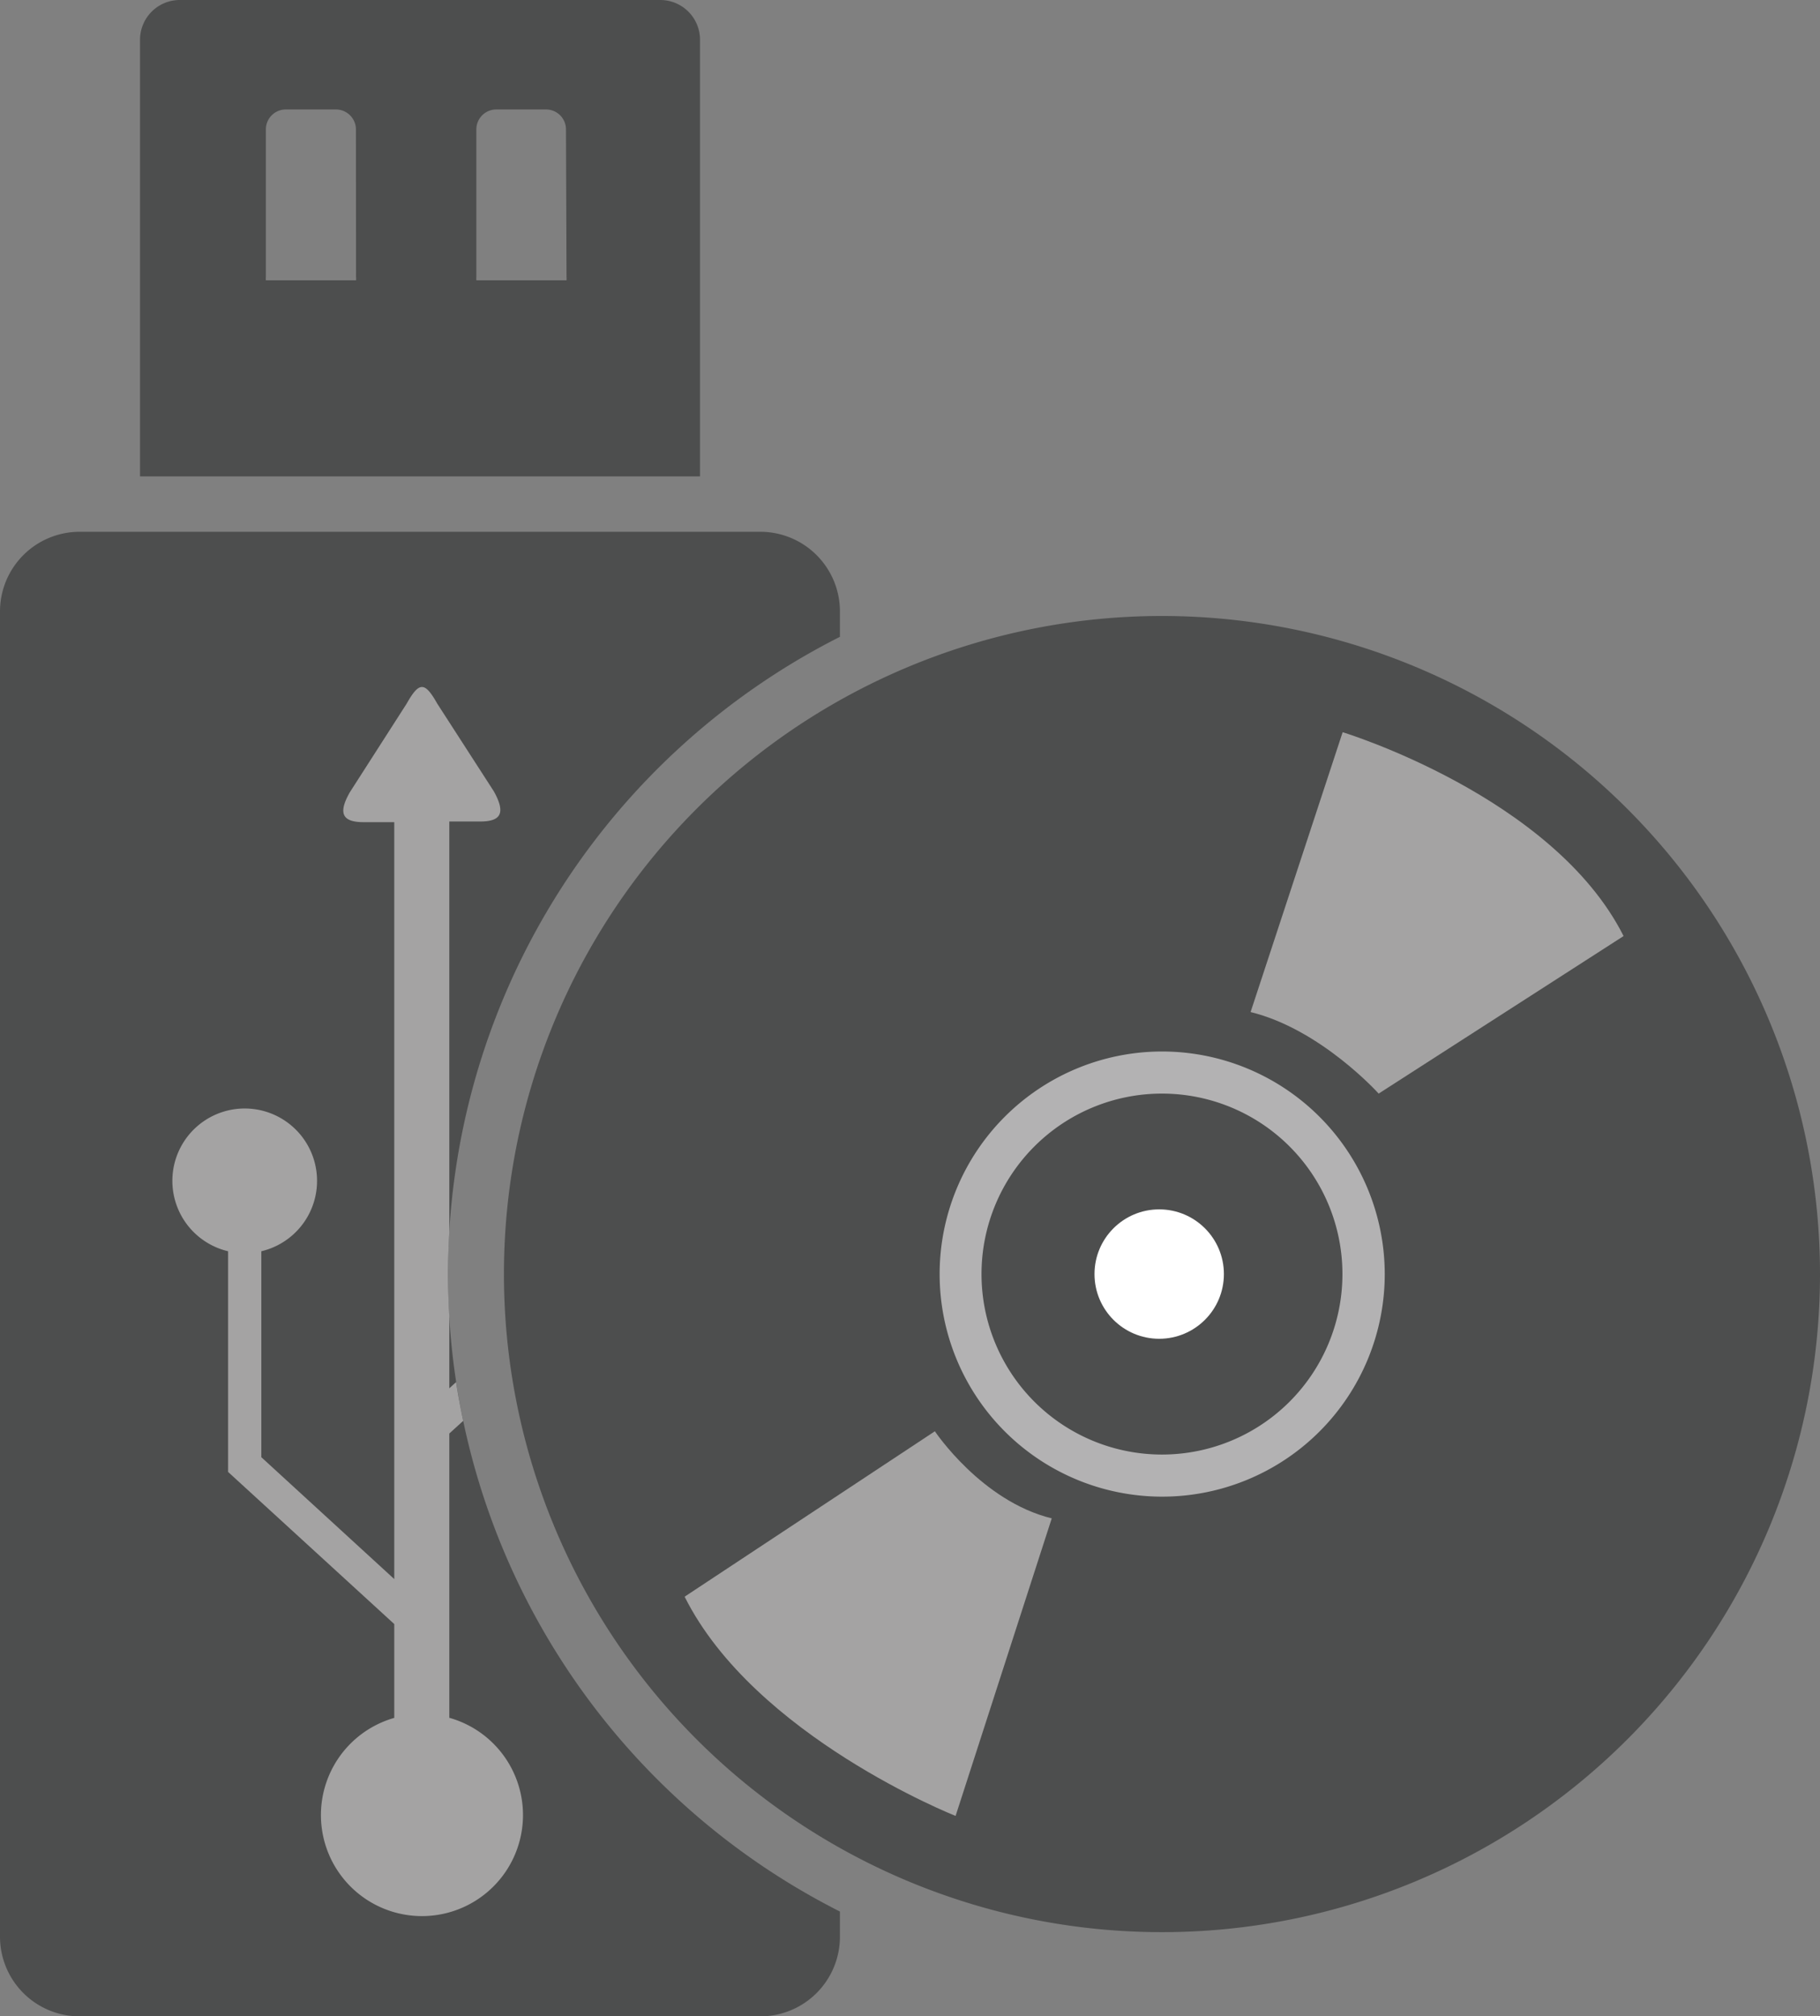
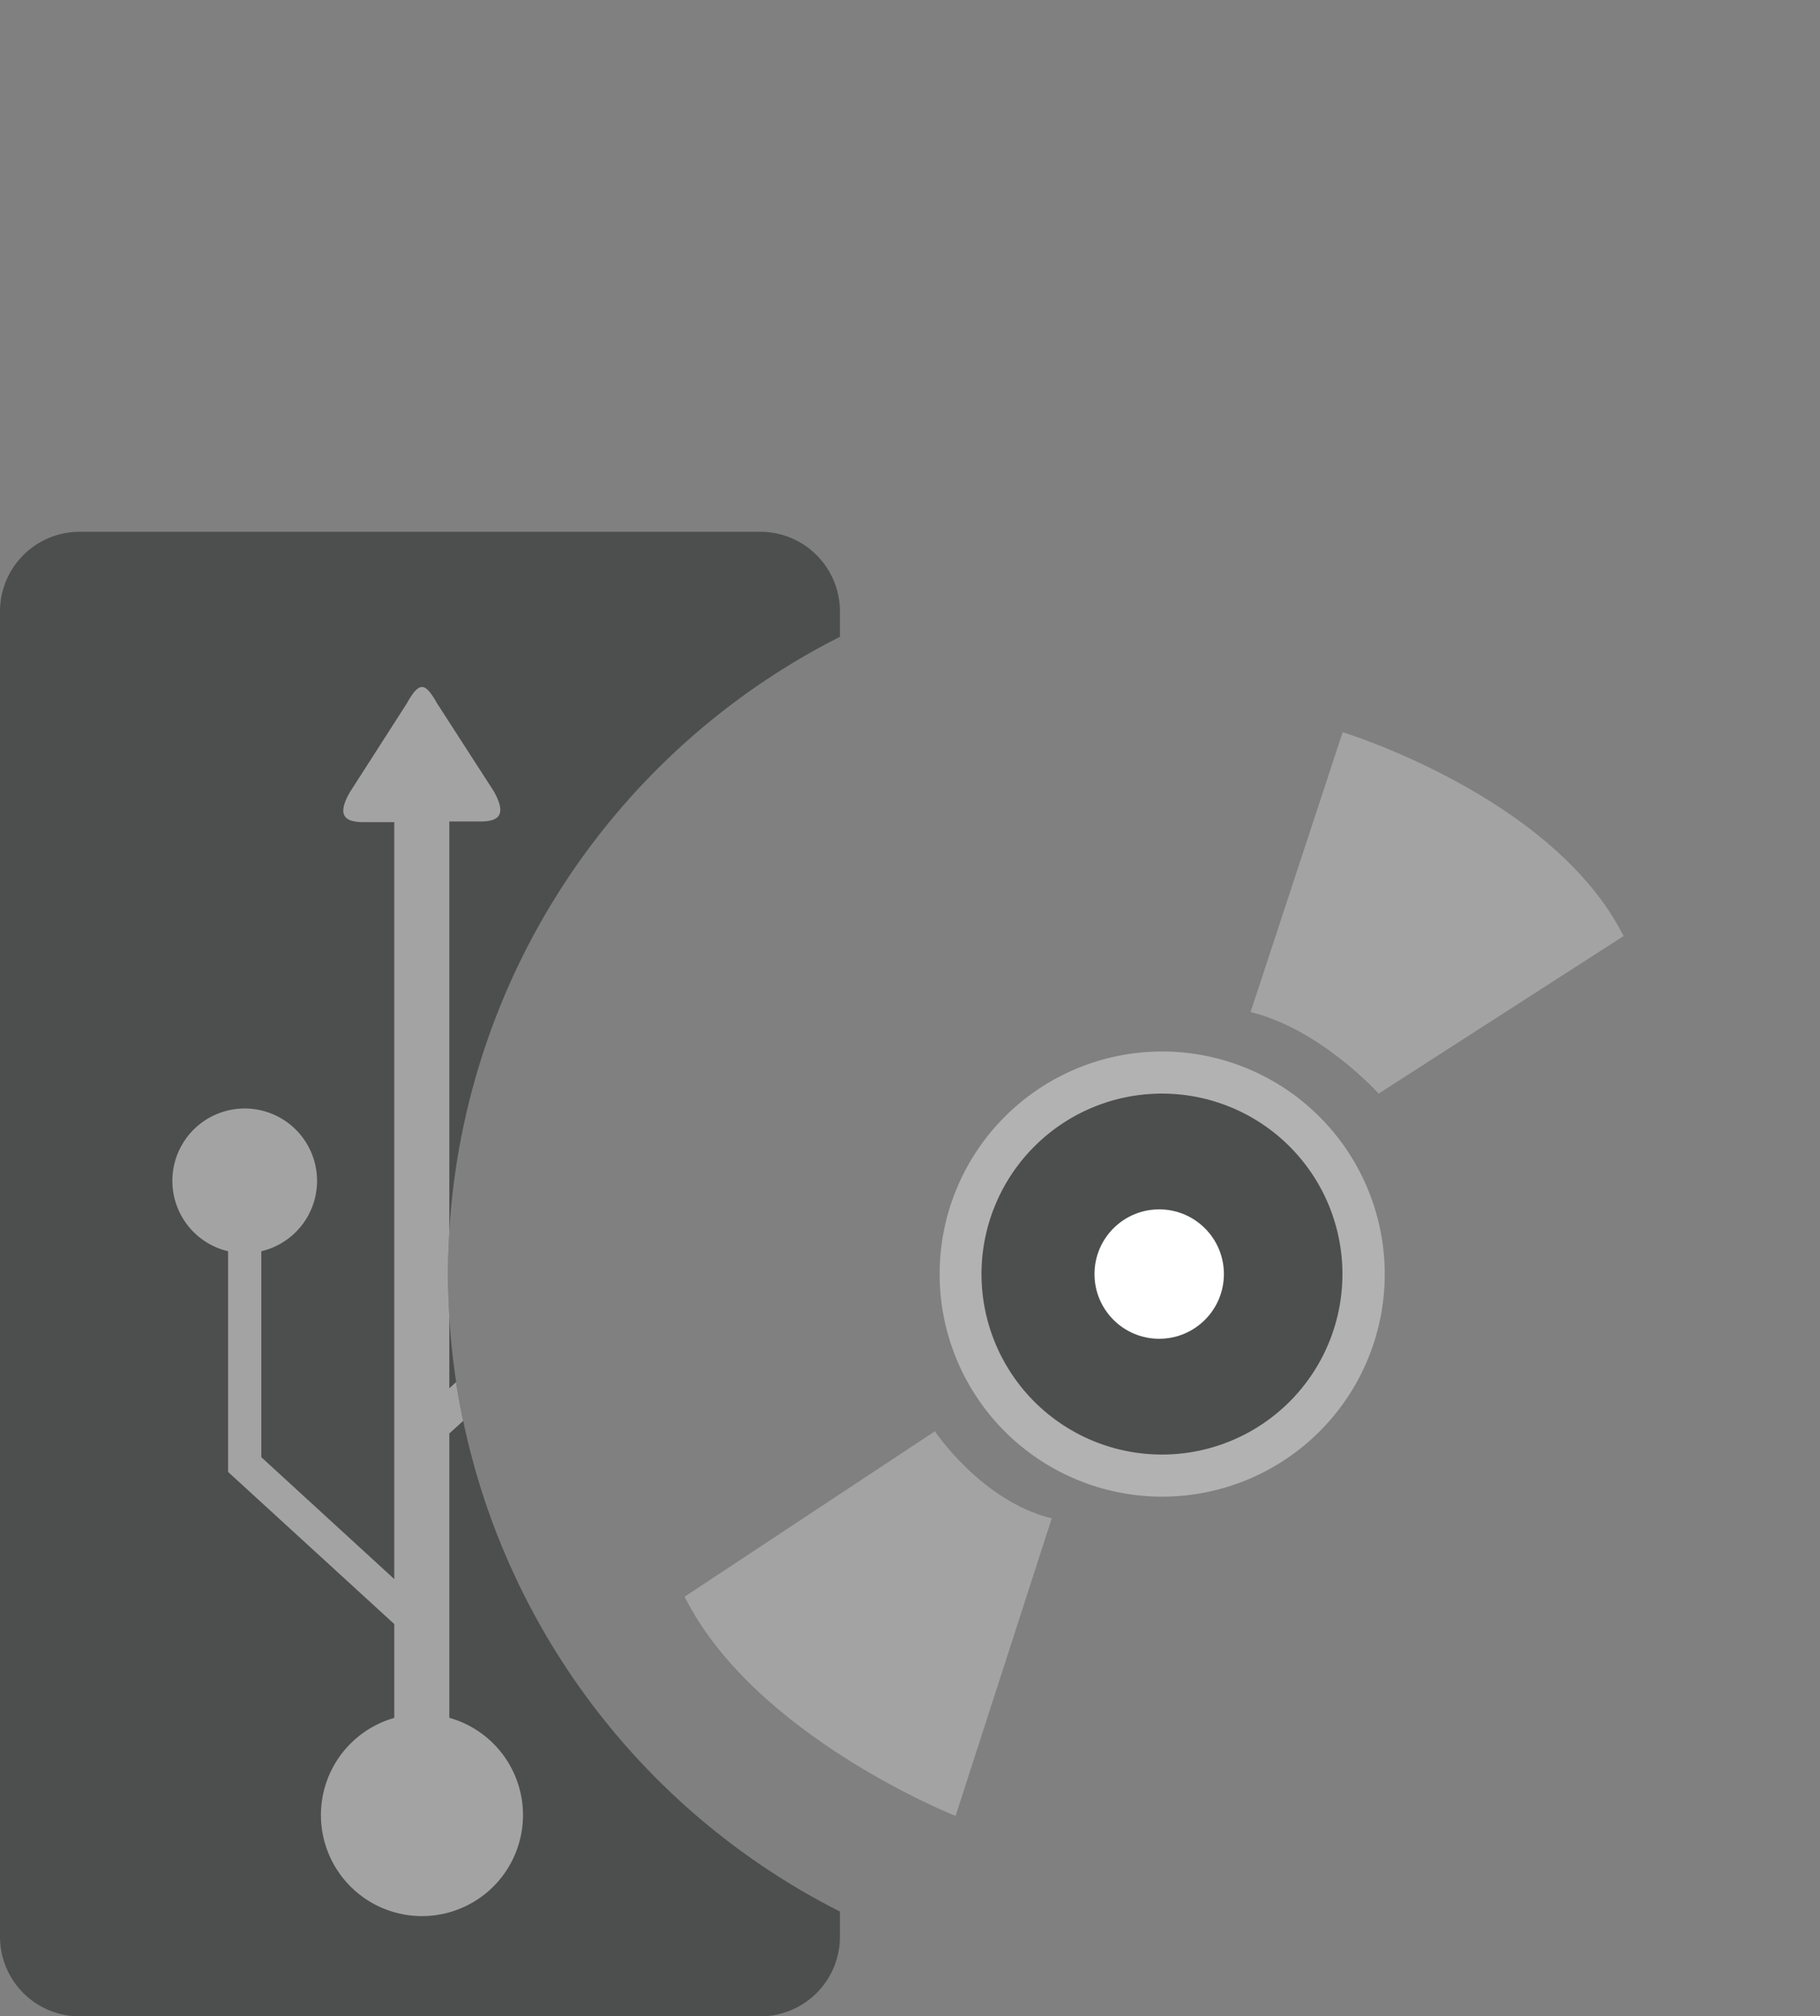
<svg xmlns="http://www.w3.org/2000/svg" viewBox="0 0 164.29 181.98">
  <rect x="0" y="0" width="164.29" height="181.98" fill="#808080" stroke="none" />
  <defs>
    <style>.cls-1{fill:#4d4e4e;}.cls-2{fill:#a4a3a3;}.cls-3{fill:#fff;}.cls-4{fill:#b3b2b3;}</style>
  </defs>
  <title>Datový zdroj 17ldpi</title>
  <g id="Vrstva_2" data-name="Vrstva 2">
    <g id="Vrstva_1-2" data-name="Vrstva 1">
      <path class="cls-1" d="M40.44,115A64.45,64.45,0,0,1,75.82,57.48V55.19A7.19,7.19,0,0,0,68.66,48H7.16A7.19,7.19,0,0,0,0,55.19V174.81A7.19,7.19,0,0,0,7.16,182h61.5a7.19,7.19,0,0,0,7.16-7.17v-2.29A64.45,64.45,0,0,1,40.44,115Z" />
-       <path class="cls-1" d="M104.89,55.6a59.4,59.4,0,1,0,59.4,59.4A59.41,59.41,0,0,0,104.89,55.6Zm0,77.8a18.4,18.4,0,1,1,18.4-18.4A18.4,18.4,0,0,1,104.89,133.4Z" />
      <path class="cls-2" d="M84.39,129.19s4.21,6.31,10.55,7.86l-8.68,26.86s-18.15-7.18-24.46-19.79Z" />
      <path class="cls-2" d="M124.45,98.71s-5.22-5.81-11.56-7.36l8.31-25.26s19,5.78,25.36,18.4Z" />
      <circle class="cls-3" cx="107.11" cy="111.26" r="5.78" />
      <path class="cls-1" d="M104.89,133.19A18.19,18.19,0,1,1,123.08,115,18.21,18.21,0,0,1,104.89,133.19Z" />
      <path class="cls-4" d="M104.89,98.71A16.29,16.29,0,1,1,88.6,115a16.29,16.29,0,0,1,16.29-16.29m0-3.8A20.09,20.09,0,1,0,125,115a20.11,20.11,0,0,0-20.09-20.09Z" />
-       <path class="cls-1" d="M59.6,0H16.22a3.59,3.59,0,0,0-3.58,3.58V43H63.19V3.58A3.59,3.59,0,0,0,59.6,0ZM32.14,25a1.36,1.36,0,0,1,0,.3H24a1.39,1.39,0,0,1,0-.3V11.68a1.8,1.8,0,0,1,1.79-1.8h4.54a1.81,1.81,0,0,1,1.8,1.8Zm19,0a1.39,1.39,0,0,1,0,.3H43a1.39,1.39,0,0,1,0-.3V11.68a1.8,1.8,0,0,1,1.79-1.8H49.3a1.8,1.8,0,0,1,1.79,1.8Z" />
      <path class="cls-2" d="M40.56,155.06V129.39l1.25-1.14c-.24-1.15-.46-2.32-.64-3.5l-.61.56v-6.46c-.07-1.28-.12-2.56-.12-3.85s.05-2.57.12-3.85v-37h2.77c1.82,0,2.38-.68,1.25-2.72l-5.11-7.92c-1.13-2-1.63-2-2.76,0l-5.13,8c-1.14,2-.58,2.7,1.25,2.7h2.76v68.32l-12-11V112.94a6.53,6.53,0,1,0-3,0v19.92l15,13.73v8.47a9.12,9.12,0,1,0,5,0Z" />
      <circle class="cls-3" cx="104.64" cy="115" r="5.84" />
    </g>
  </g>
</svg>